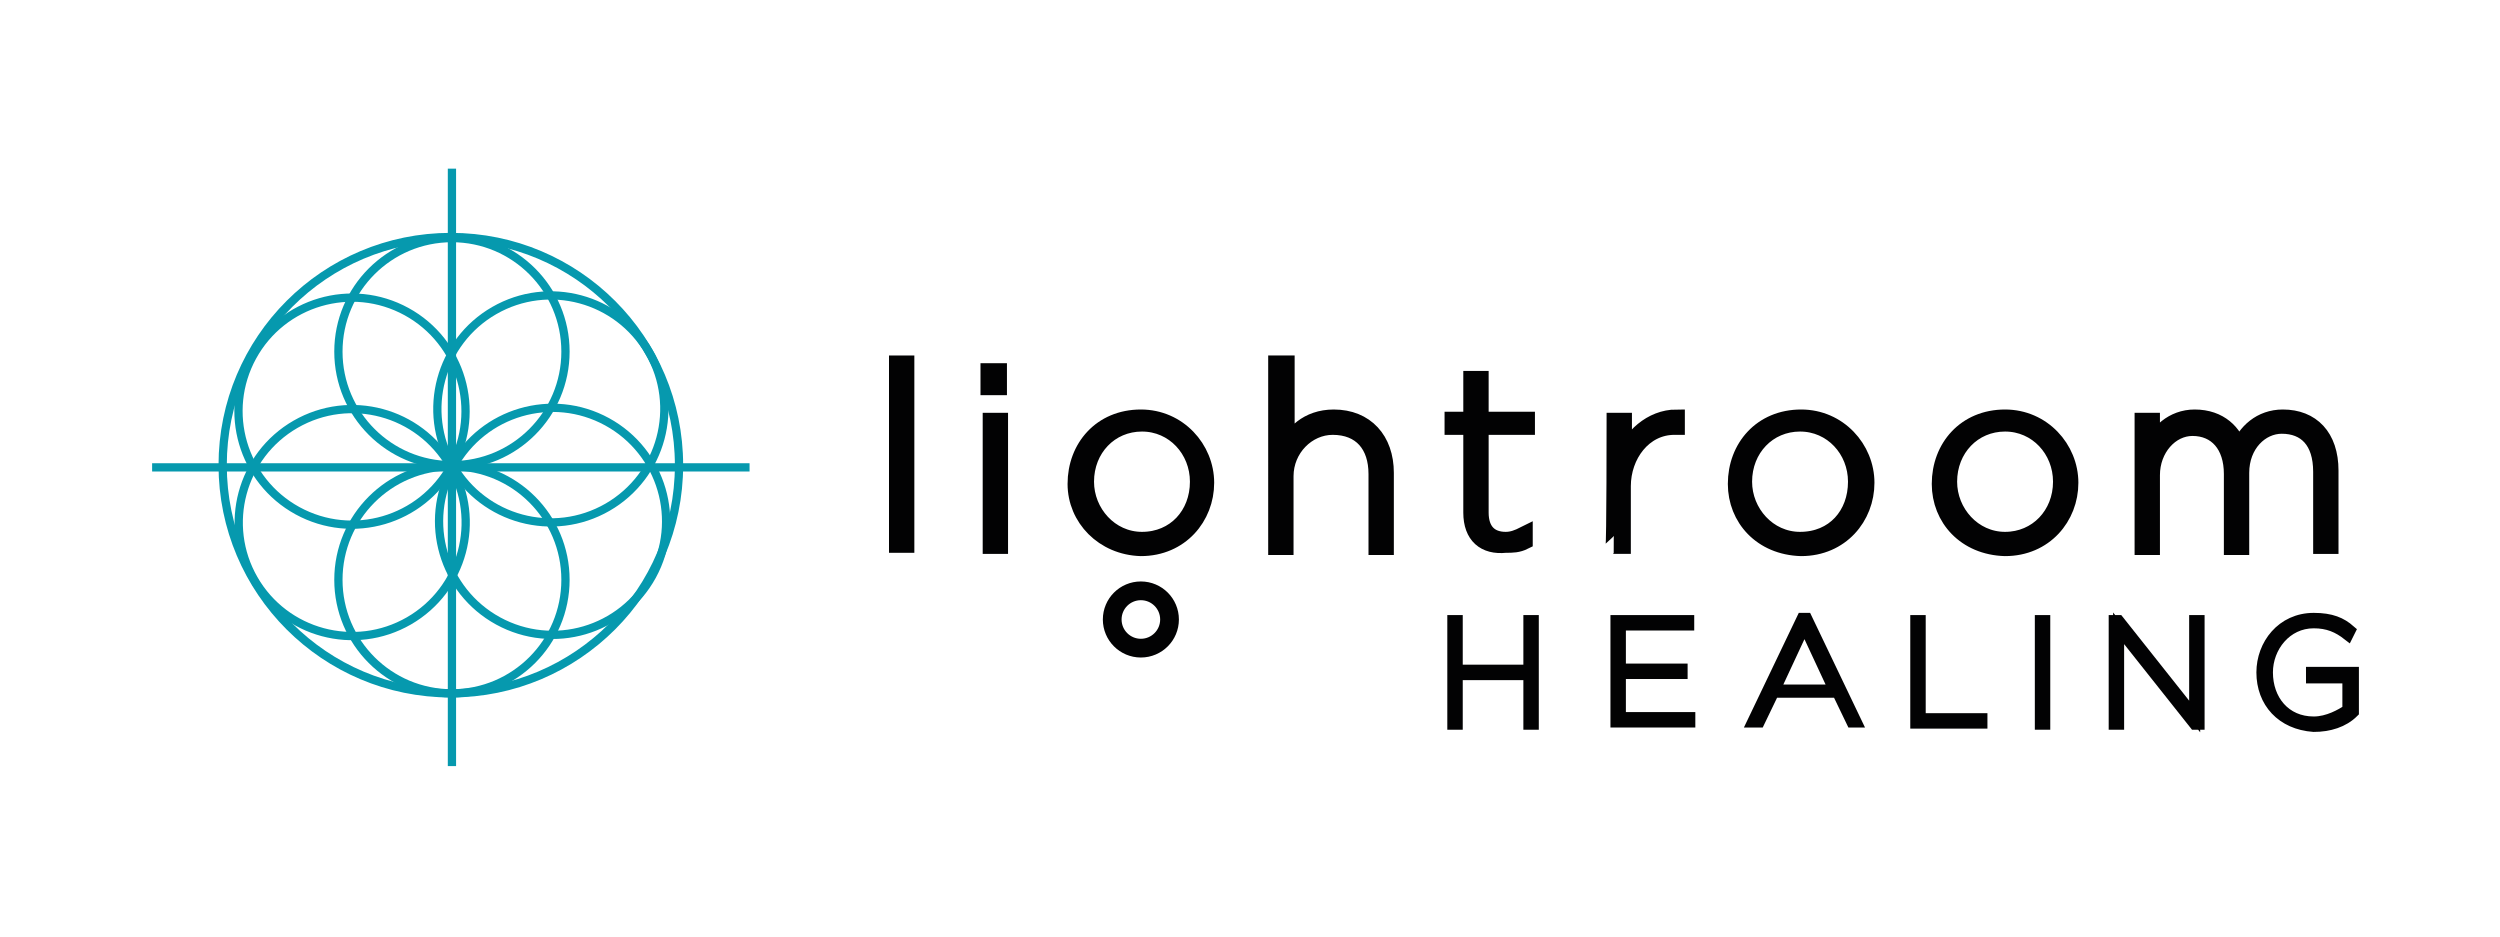
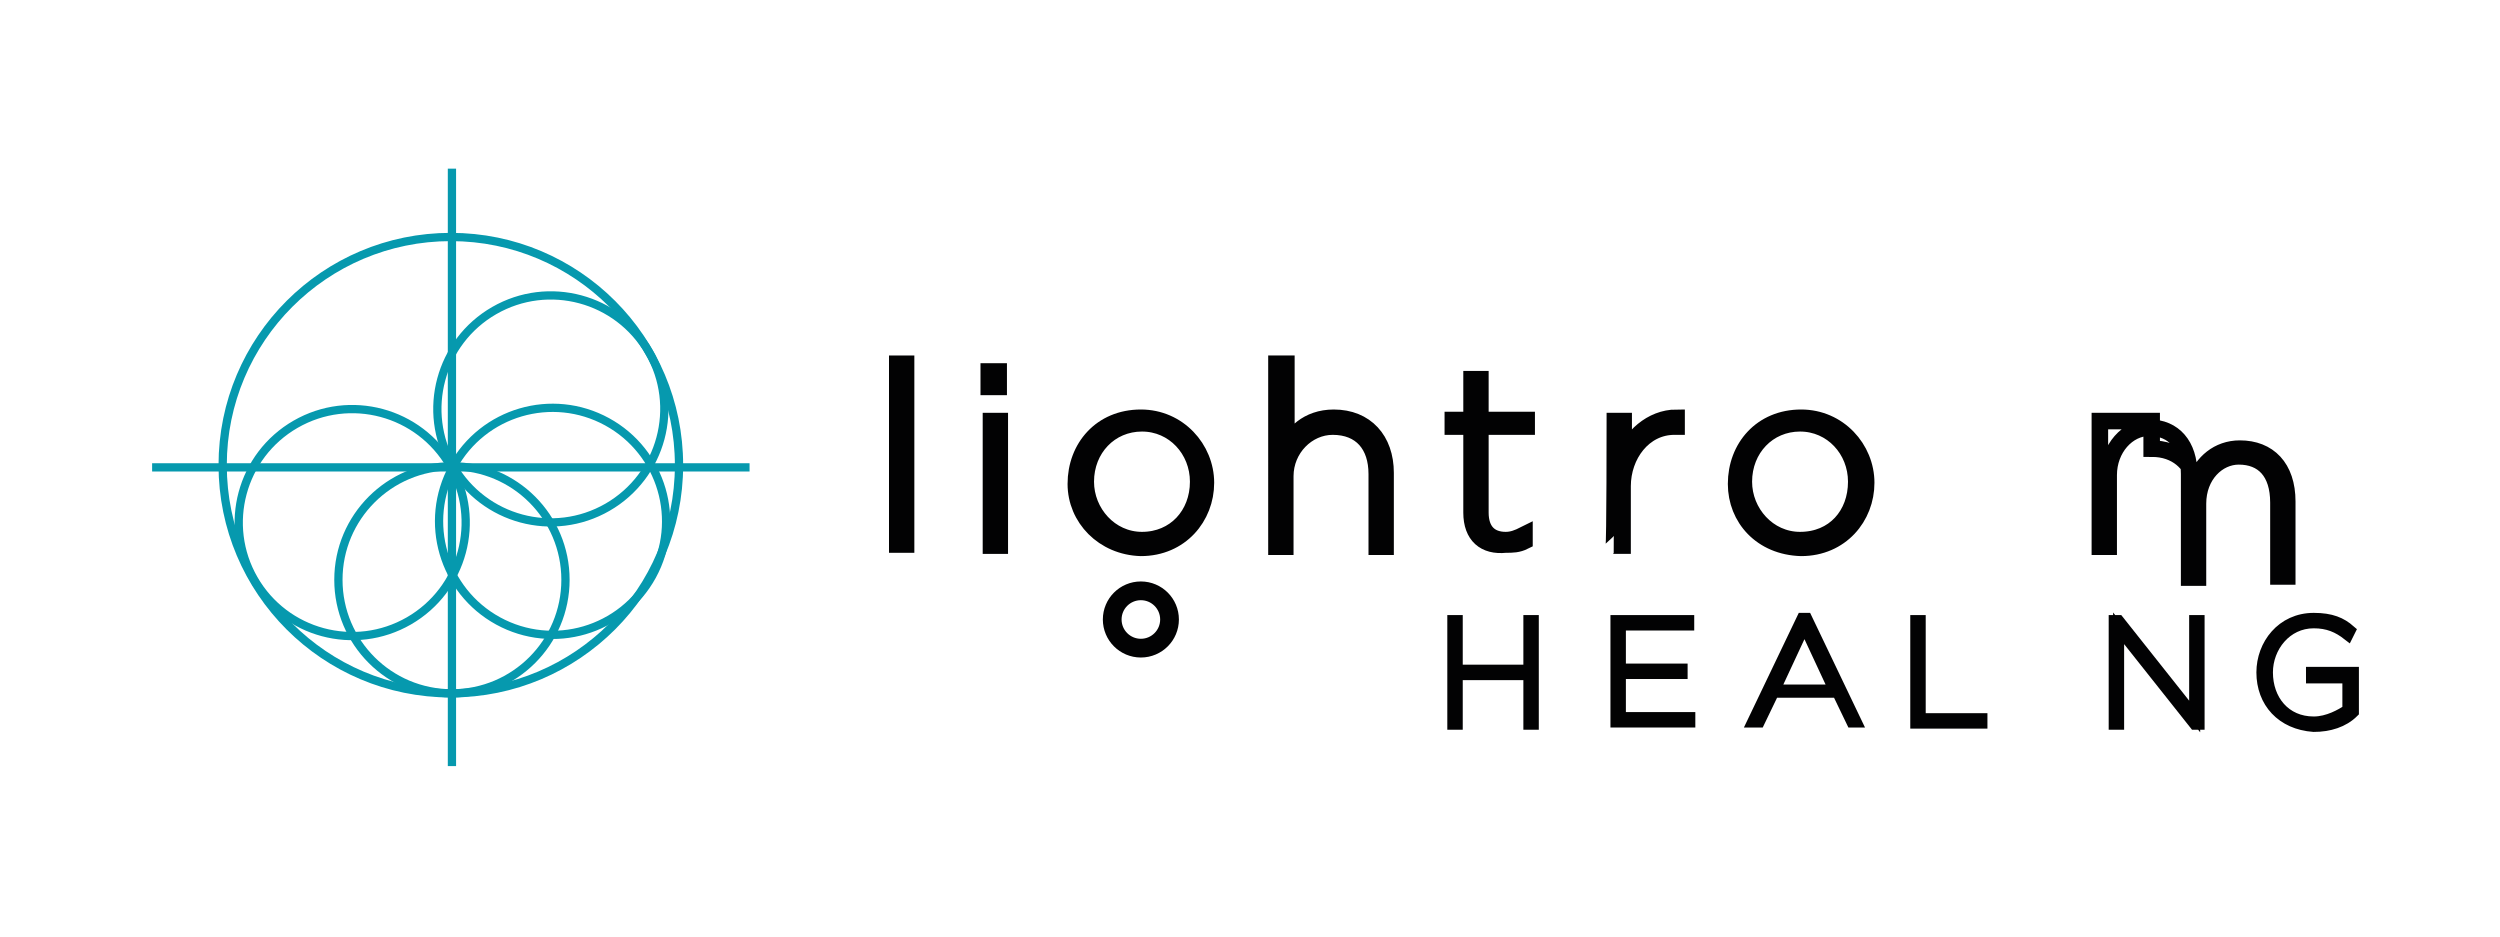
<svg xmlns="http://www.w3.org/2000/svg" version="1.1" id="Lag_1" x="0px" y="0px" viewBox="0 0 226.8 85" style="enable-background:new 0 0 226.8 85;" xml:space="preserve">
  <style type="text/css">
	.st0{fill:none;stroke:#0699AE;stroke-width:0.75;stroke-miterlimit:10;}
	.st1{fill:none;stroke:#020203;stroke-miterlimit:10;}
	.st2{fill:none;stroke:#020203;stroke-width:1.5;stroke-miterlimit:10;}
	.st3{fill:none;stroke:#020203;stroke-width:1.7;stroke-miterlimit:10;}
</style>
  <g>
    <g>
-       <circle class="st0" cx="41" cy="31.9" r="10.3" />
      <circle class="st0" cx="41" cy="52.6" r="10.3" />
    </g>
    <g>
-       <ellipse transform="matrix(0.48 -0.877 0.877 0.48 -16.089 47.373)" class="st0" cx="31.9" cy="37.3" rx="10.3" ry="10.3" />
      <ellipse transform="matrix(0.48 -0.877 0.877 0.48 -15.399 68.53)" class="st0" cx="50.1" cy="47.3" rx="10.3" ry="10.3" />
    </g>
    <g>
      <ellipse transform="matrix(0.866 -0.499 0.499 0.866 -19.411 22.328)" class="st0" cx="32" cy="47.4" rx="10.3" ry="10.3" />
      <ellipse transform="matrix(0.866 -0.499 0.499 0.866 -11.84 29.918)" class="st0" cx="50" cy="37.1" rx="10.3" ry="10.3" />
    </g>
    <circle class="st0" cx="40.9" cy="42.2" r="20.7" />
    <line class="st0" x1="41" y1="15.3" x2="41" y2="69.5" />
    <line class="st0" x1="13.8" y1="42.4" x2="68" y2="42.4" />
    <path class="st0" d="M23.1,41.8" />
    <path class="st0" d="M31.9,37.3" />
  </g>
  <path class="st1" d="M131.8,56.3h0.4v4.5h6.5v-4.5h0.4v9.4h-0.4v-4.5h-6.5v4.5h-0.4C131.8,65.7,131.8,56.3,131.8,56.3z" />
  <path class="st1" d="M146.5,56.3h6.7v0.4H147v4h5.6v0.4H147v4h6.3v0.4h-6.7V56.3z" />
  <path class="st1" d="M163.5,56.1h0.4l4.5,9.4h-0.4l-1.3-2.7h-5.8l-1.3,2.7H159L163.5,56.1z M166.4,62.6l-2.7-5.8l-2.7,5.8H166.4z" />
  <path class="st1" d="M173.8,56.3h0.4v8.9h5.6v0.4h-6V56.3z" />
-   <path class="st1" d="M185.1,56.3h0.4v9.4h-0.4V56.3z" />
  <path class="st1" d="M191.8,56.3h0.4l6.9,8.7v-8.7h0.4v9.4h-0.4l-6.9-8.7v8.7h-0.4V56.3z" />
  <path class="st1" d="M205.2,61L205.2,61c0-2.5,1.8-4.9,4.7-4.9c1.6,0,2.5,0.4,3.3,1.1l-0.2,0.4c-0.9-0.7-1.8-1.1-3.1-1.1  c-2.5,0-4.2,2.2-4.2,4.5l0,0c0,2.5,1.6,4.5,4.2,4.5c1.3,0,2.5-0.7,3.1-1.1v-2.9h-3.3V61h3.8v3.6c-0.9,0.9-2.2,1.3-3.6,1.3  C207,65.7,205.2,63.7,205.2,61z" />
  <path class="st2" d="M81.4,33h0.8v16.4h-0.8V33z" />
  <path class="st2" d="M89.7,33.7h0.9v1.4h-0.9V33.7z M89.9,38.2h0.8v11.3h-0.8V38.2z" />
  <path class="st2" d="M115.9,33h0.8v7.8c0.5-1.4,1.9-2.9,4.3-2.9c2.9,0,4.7,2,4.7,5v6.7h-0.8V43c0-2.6-1.4-4.3-4-4.3  c-2.3,0-4.3,2-4.3,4.5v6.4h-0.8V33H115.9z" />
  <path class="st2" d="M133.5,46.5v-7.8h-1.7v-0.6h1.7v-3.7h0.8v3.7h4.2v0.6h-4.2v7.8c0,1.7,0.9,2.5,2.3,2.5c0.6,0,1.1-0.2,1.7-0.5  v0.6c-0.6,0.3-1.1,0.3-1.7,0.3C134.7,49.6,133.5,48.6,133.5,46.5z" />
  <path class="st2" d="M146.5,38.2h0.8v3.4c0.6-1.9,2.5-3.7,4.8-3.7v0.8h-0.2c-2.8,0-4.7,2.6-4.7,5.4v5.4h-0.8  C146.5,49.5,146.5,38.2,146.5,38.2z" />
  <path class="st2" d="M157.5,43.9L157.5,43.9c0-3.3,2.3-6,5.9-6c3.4,0,5.9,2.8,5.9,5.9l0,0c0,3.1-2.3,5.9-5.9,5.9  C159.8,49.6,157.5,47,157.5,43.9z M168.4,43.7L168.4,43.7c0-2.9-2.2-5.3-5.1-5.3c-2.9,0-5.1,2.3-5.1,5.3l0,0c0,2.8,2.2,5.3,5.1,5.3  C166.4,49,168.4,46.7,168.4,43.7z" />
  <path class="st2" d="M97.6,43.9L97.6,43.9c0-3.3,2.3-6,5.9-6c3.4,0,5.9,2.8,5.9,5.9l0,0c0,3.1-2.3,5.9-5.9,5.9  C100.1,49.6,97.6,47,97.6,43.9z M108.7,43.7L108.7,43.7c0-2.9-2.2-5.3-5.1-5.3c-2.9,0-5.1,2.3-5.1,5.3l0,0c0,2.8,2.2,5.3,5.1,5.3  C106.6,49,108.7,46.7,108.7,43.7z" />
-   <path class="st2" d="M176,43.9L176,43.9c0-3.3,2.3-6,5.9-6c3.4,0,5.9,2.8,5.9,5.9l0,0c0,3.1-2.3,5.9-5.9,5.9  C178.3,49.6,176,47,176,43.9z M187,43.7L187,43.7c0-2.9-2.2-5.3-5.1-5.3c-2.9,0-5.1,2.3-5.1,5.3l0,0c0,2.8,2.2,5.3,5.1,5.3  C184.8,49,187,46.7,187,43.7z" />
-   <path class="st2" d="M194.4,38.2h0.8v2.5c0.5-1.4,1.9-2.8,3.9-2.8c2.3,0,3.6,1.4,4,2.9c0.6-1.6,2-2.9,4-2.9c2.6,0,4.3,1.7,4.3,4.8  v6.8h-0.8v-6.7c0-2.8-1.4-4.2-3.6-4.2c-1.9,0-3.7,1.7-3.7,4.3v6.7h-0.8V43c0-2.6-1.4-4.2-3.6-4.2c-2,0-3.7,1.9-3.7,4.3v6.5h-0.8  V38.2H194.4z" />
+   <path class="st2" d="M194.4,38.2h0.8v2.5c2.3,0,3.6,1.4,4,2.9c0.6-1.6,2-2.9,4-2.9c2.6,0,4.3,1.7,4.3,4.8  v6.8h-0.8v-6.7c0-2.8-1.4-4.2-3.6-4.2c-1.9,0-3.7,1.7-3.7,4.3v6.7h-0.8V43c0-2.6-1.4-4.2-3.6-4.2c-2,0-3.7,1.9-3.7,4.3v6.5h-0.8  V38.2H194.4z" />
  <circle class="st3" cx="103.5" cy="56.2" r="2.6" />
</svg>